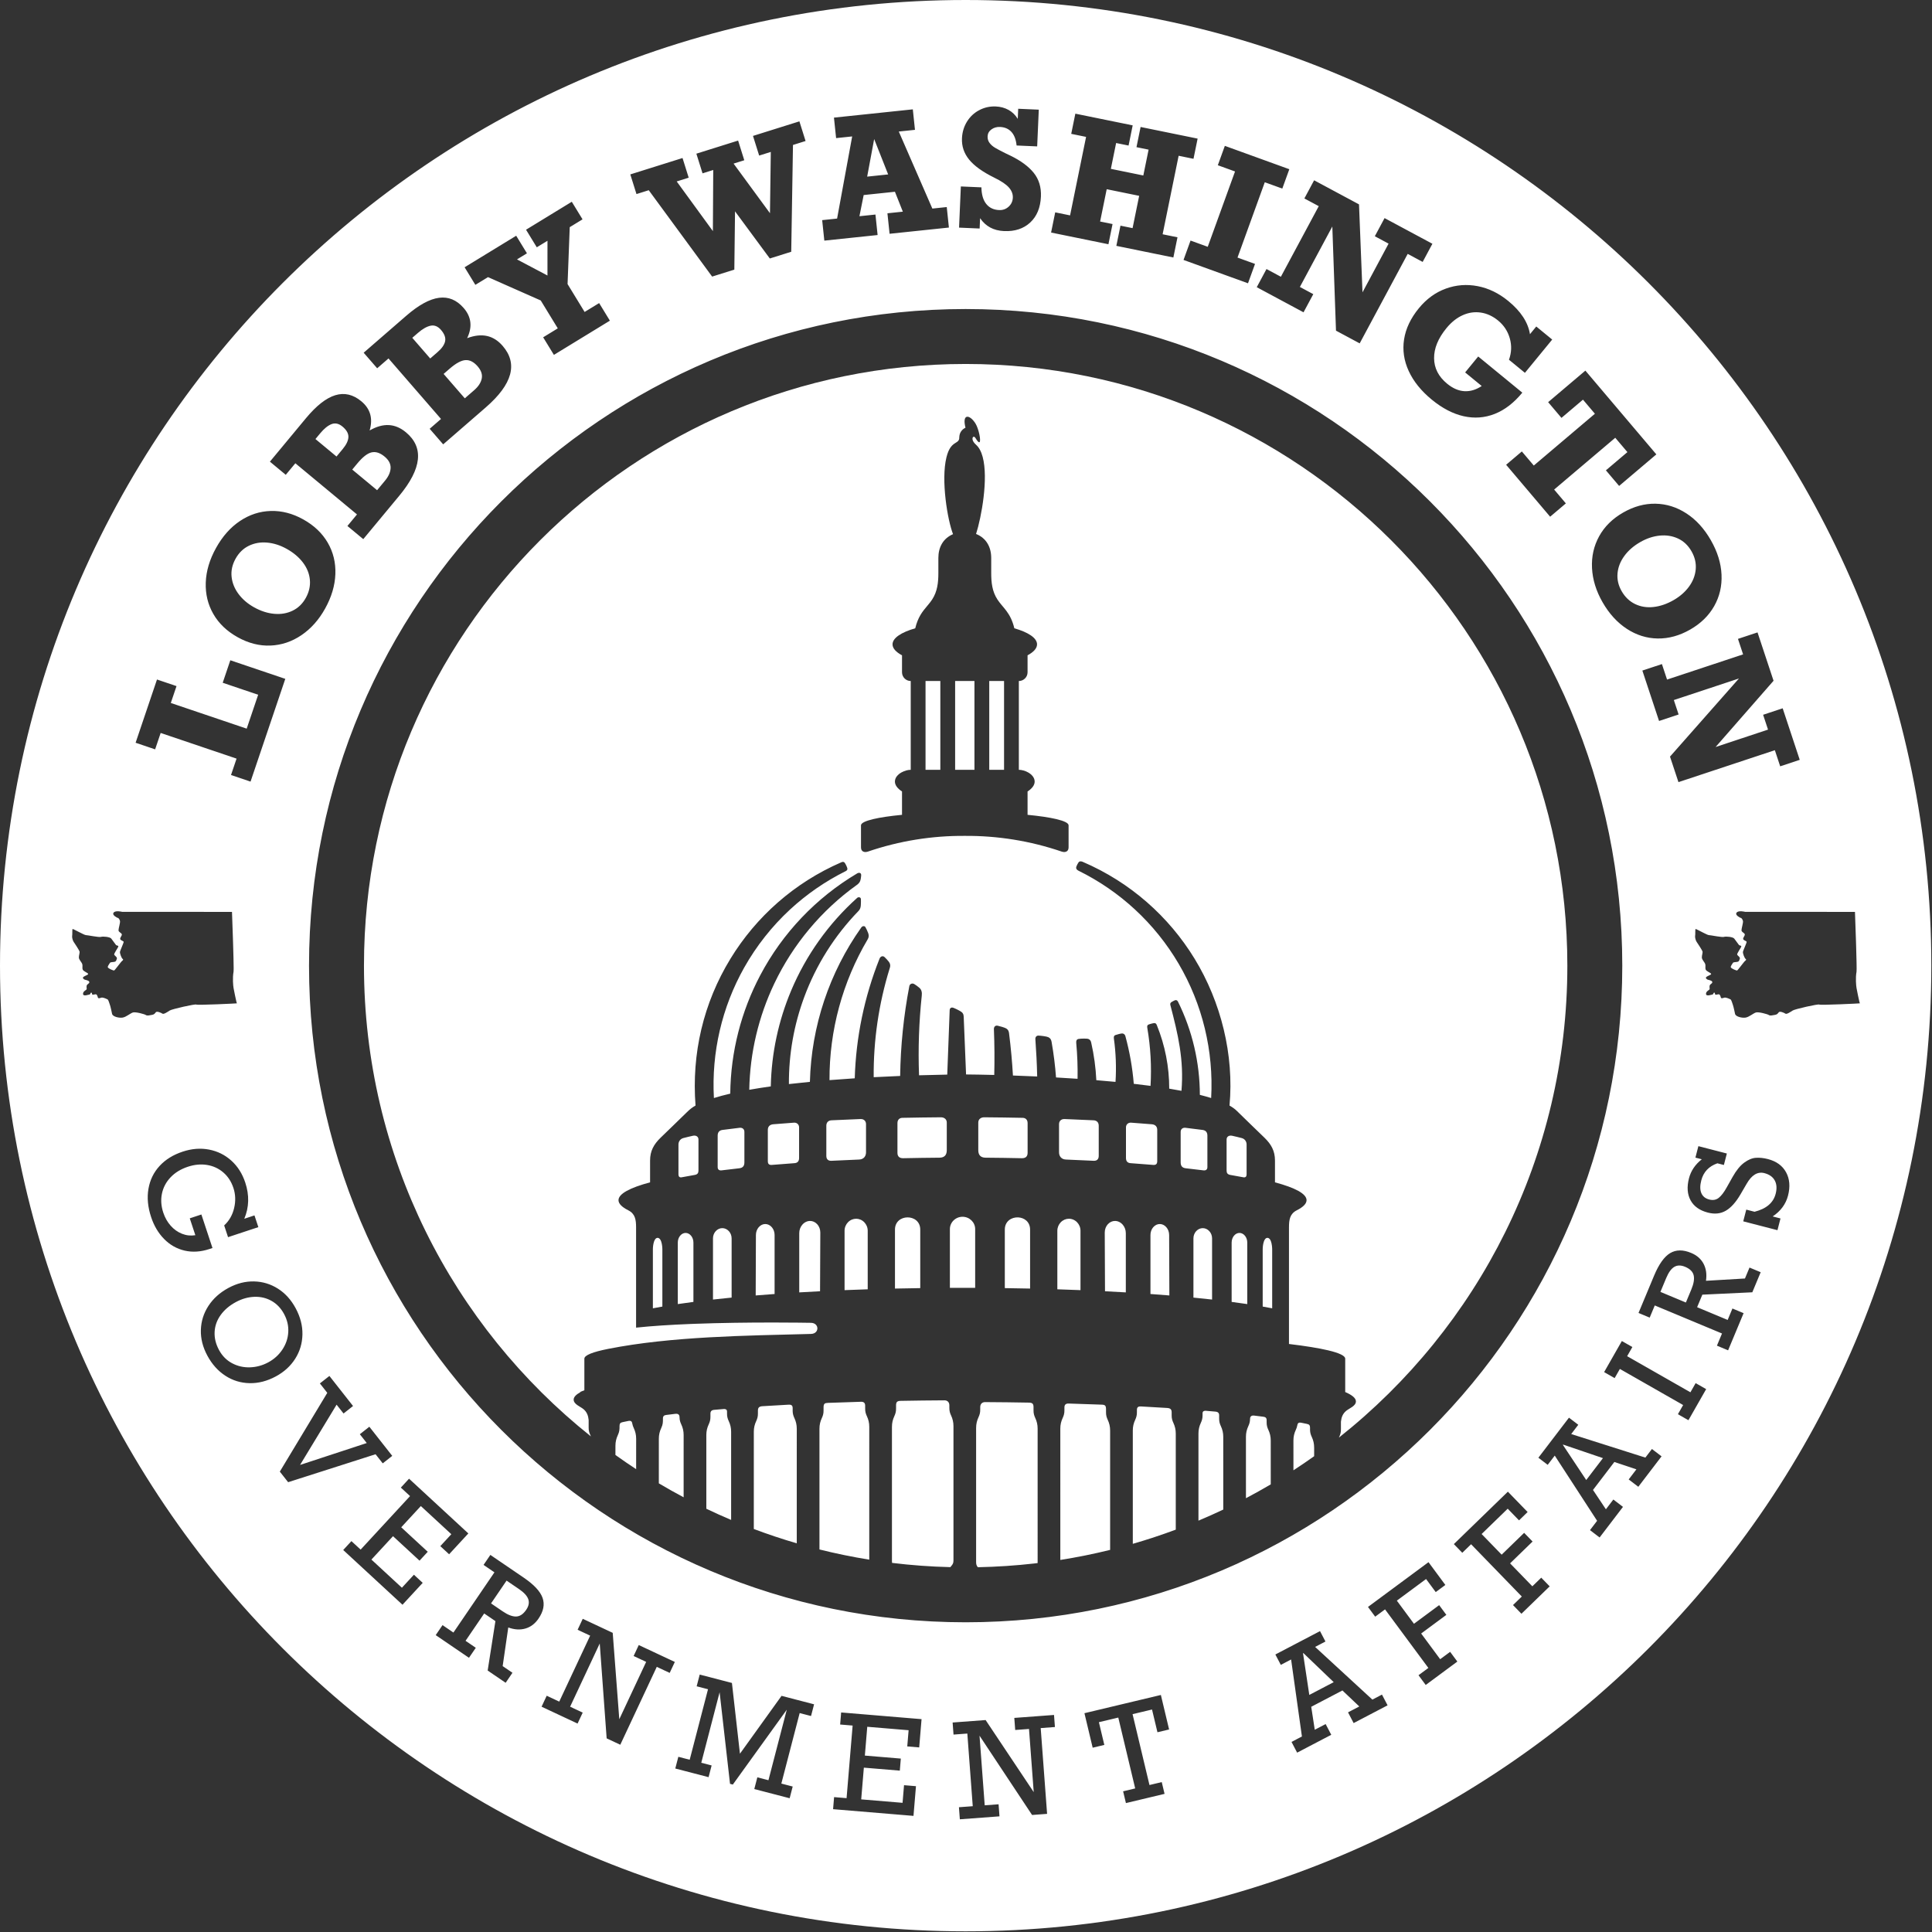
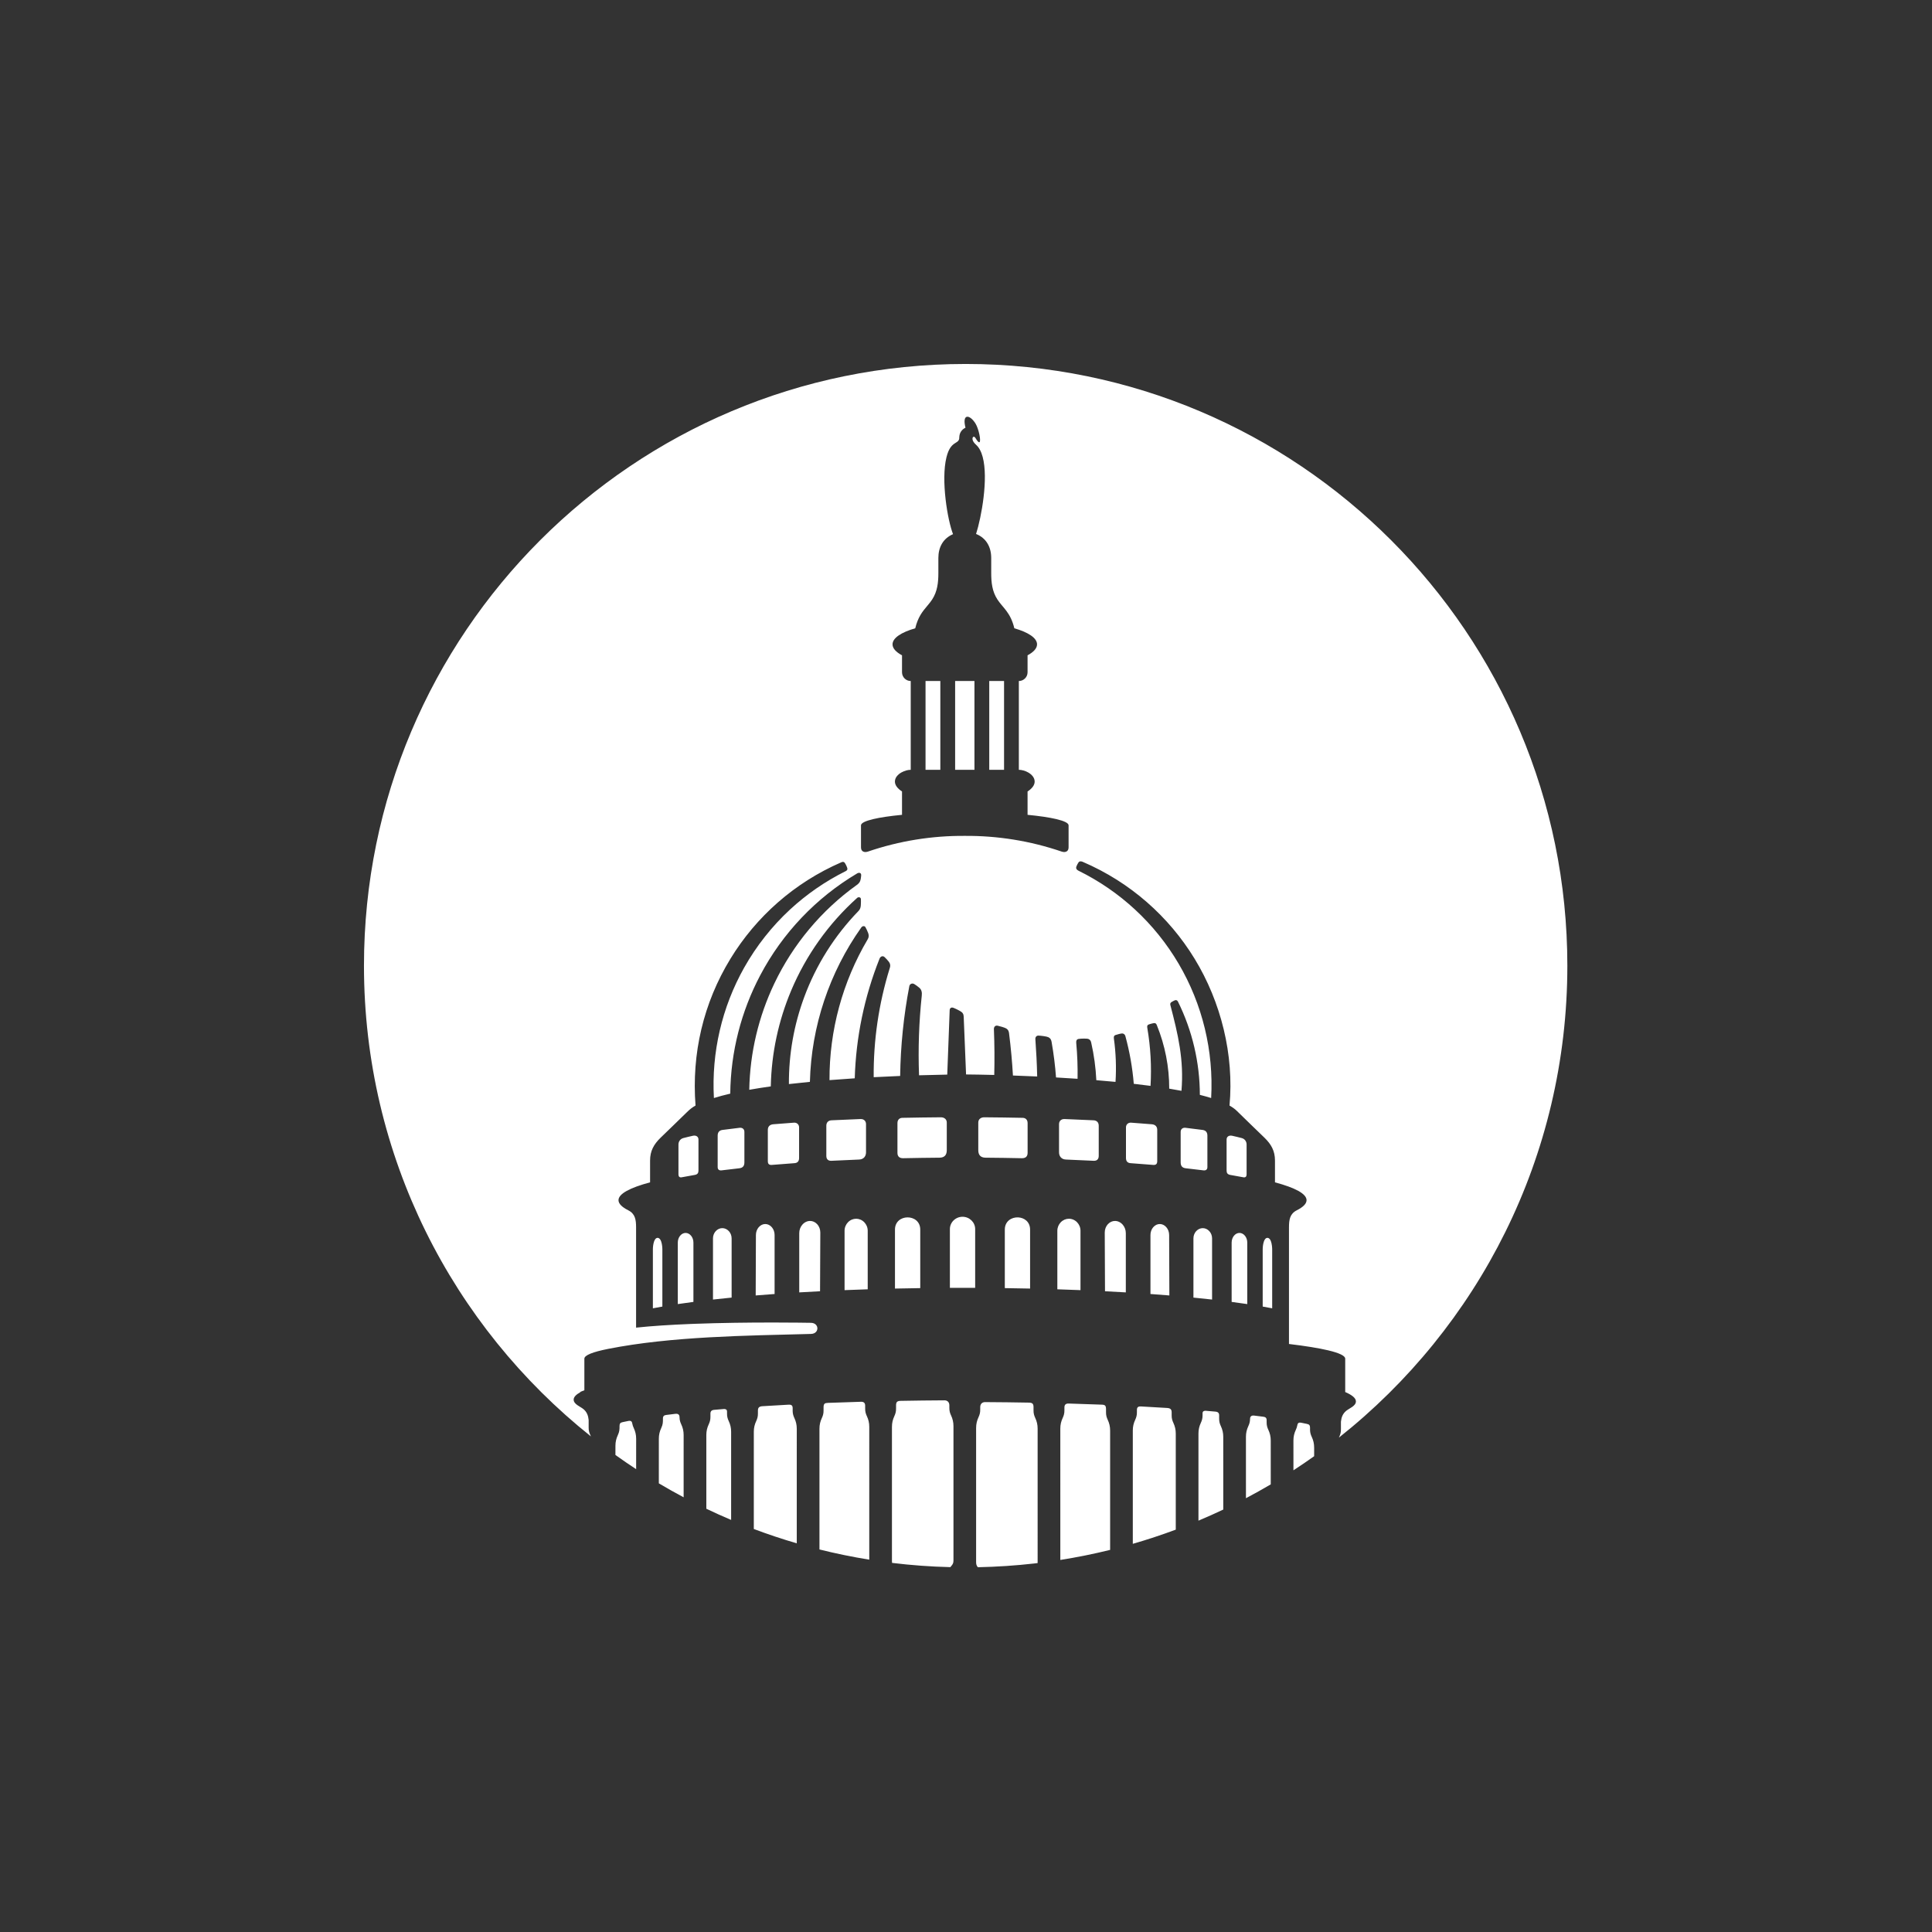
<svg xmlns="http://www.w3.org/2000/svg" xmlns:xlink="http://www.w3.org/1999/xlink" width="586px" height="586px" viewBox="0 0 586 586" version="1.1">
  <rect x="0" y="0" width="586" height="586" fill="#333333" stroke="none" />
  <title>Lobby WA Logo White</title>
  <defs>
-     <path d="M292.895,5.68434189e-14 C454.658,5.68434189e-14 585.793,131.134 585.793,292.896 C585.793,454.659 454.658,585.793 292.895,585.793 C131.133,585.793 -1.70530257e-13,454.659 -1.70530257e-13,292.896 C-1.70530257e-13,131.134 131.133,5.68434189e-14 292.895,5.68434189e-14 Z M319.697,520.167 L307.651,521.064 L307.923,524.727 L312.11,524.414 L313.54,543.571 L298.951,521.713 L288.943,522.459 L289.215,526.121 L293.404,525.809 L295.047,547.844 L290.858,548.156 L291.132,551.818 L303.156,550.921 L302.884,547.26 L298.676,547.573 L297.102,526.456 L313.042,550.505 L317.596,550.166 L315.658,524.15 L319.971,523.828 L319.697,520.167 Z M255.131,519.408 L254.825,523.068 L258.613,523.383 L256.777,545.403 L252.99,545.087 L252.685,548.747 L277.073,550.779 L277.825,541.771 L274.204,541.469 L273.759,546.818 L261.214,545.773 L262.017,536.15 L272.926,537.059 L273.231,533.4 L262.322,532.49 L263.051,523.753 L275.594,524.798 L275.184,529.71 L278.805,530.012 L279.519,521.441 L255.131,519.408 Z M352.106,514.105 L328.924,519.635 L331.421,530.1 L334.955,529.258 L333.31,522.363 L339.191,520.96 L344.319,542.453 L340.655,543.327 L341.507,546.899 L353.225,544.103 L352.374,540.531 L348.65,541.42 L343.523,519.927 L349.424,518.519 L351.07,525.413 L354.602,524.571 L352.106,514.105 Z M212.231,507.918 L211.307,511.473 L214.751,512.368 L209.192,533.753 L205.747,532.858 L204.823,536.412 L214.921,539.037 L215.845,535.484 L212.707,534.667 L218.267,513.282 L221.425,541.059 L222.276,541.279 L238.638,518.579 L233.078,539.964 L229.71,539.088 L228.786,542.642 L239.512,545.43 L240.436,541.877 L236.991,540.981 L242.55,519.595 L245.996,520.491 L246.92,516.938 L237.052,514.372 L224.435,531.923 L222.003,510.46 L212.231,507.918 Z M400.379,494.74 L386.835,501.827 L388.484,504.978 L391.607,503.343 L394.889,526.696 L391.735,528.346 L393.437,531.6 L403.786,526.185 L402.084,522.932 L398.783,524.658 L397.713,517.689 L407.174,512.738 L412.29,517.59 L408.874,519.379 L410.576,522.632 L420.87,517.246 L419.167,513.992 L416.26,515.513 L398.894,499.53 L402.027,497.89 L400.379,494.74 Z M176.756,491.004 L175.198,494.328 L179.002,496.111 L169.626,516.12 L165.823,514.337 L164.266,517.663 L175.186,522.778 L176.743,519.454 L172.923,517.664 L181.908,498.488 L184.005,527.264 L188.14,529.202 L199.209,505.578 L203.125,507.413 L204.683,504.088 L193.744,498.963 L192.187,502.288 L195.989,504.069 L187.839,521.465 L185.844,495.262 L176.756,491.004 Z M395.329,501.395 L404.532,510.219 L397.128,514.094 L395.223,501.451 L395.329,501.395 Z M433.282,473.825 L414.926,487.406 L417.11,490.357 L420.1,488.145 L433.242,505.907 L430.252,508.121 L432.437,511.072 L442.03,503.975 L439.846,501.023 L436.823,503.259 L431.056,495.464 L438.698,489.81 L436.514,486.859 L428.872,492.512 L423.681,485.496 L432.545,478.938 L435.476,482.899 L438.396,480.739 L433.282,473.825 Z M148.733,471.625 L146.665,474.659 L149.971,476.911 L137.528,495.172 L134.223,492.919 L132.156,495.953 L142.248,502.831 L144.315,499.796 L141.208,497.679 L146.86,489.385 L150.264,491.704 L147.916,506.694 L153.369,510.409 L155.436,507.374 L152.465,505.35 L154.165,493.63 C156.018,494.309 157.745,494.418 159.35,493.958 C160.954,493.499 162.288,492.488 163.351,490.927 C164.855,488.72 165.262,486.632 164.571,484.663 C163.88,482.695 161.968,480.643 158.837,478.51 L158.837,478.51 L148.733,471.625 Z M292.895,93.733 C182.9,93.733 93.732,182.901 93.732,292.896 C93.732,402.892 182.9,492.06 292.895,492.06 C402.891,492.06 492.058,402.892 492.058,292.896 C492.058,182.901 402.891,93.733 292.895,93.733 Z M153.651,479.419 L157.405,481.978 C158.943,483.025 159.885,484.054 160.235,485.064 C160.585,486.076 160.374,487.147 159.603,488.278 C158.7,489.603 157.68,490.28 156.543,490.309 C155.405,490.339 154.048,489.816 152.468,488.74 L152.468,488.74 L148.939,486.334 L153.651,479.419 Z M457.357,452.444 L440.971,468.344 L443.528,470.98 L446.198,468.389 L461.585,484.247 L458.915,486.837 L461.473,489.472 L470.036,481.163 L467.48,478.527 L464.781,481.145 L458.028,474.187 L464.851,467.566 L462.294,464.931 L455.471,471.551 L449.394,465.288 L457.307,457.608 L460.739,461.146 L463.346,458.615 L457.357,452.444 Z M124.074,448.508 L121.583,451.205 L124.375,453.784 L109.384,470.017 L106.592,467.439 L104.101,470.136 L122.08,486.739 L128.214,480.098 L125.545,477.634 L121.903,481.578 L112.656,473.038 L119.207,465.944 L127.249,473.371 L129.74,470.673 L121.698,463.247 L127.646,456.805 L136.894,465.344 L133.55,468.964 L136.22,471.429 L142.054,465.111 L124.074,448.508 Z M475.886,429.998 L466.609,442.147 L469.435,444.304 L471.575,441.502 L484.423,461.278 L482.262,464.107 L485.181,466.336 L492.269,457.053 L489.35,454.824 L487.089,457.785 L483.174,451.921 L489.654,443.435 L496.342,445.669 L494.002,448.733 L496.92,450.961 L503.971,441.728 L501.051,439.5 L499.061,442.108 L476.565,434.966 L478.711,432.155 L475.886,429.998 Z M99.911,417.341 L97.025,419.611 L99.27,422.467 L84.871,446.361 L87.395,449.569 L113.914,441.09 L116.088,443.854 L118.974,441.584 L112.027,432.748 L109.14,435.018 L111.241,437.691 L91.01,444.334 L102.093,426.056 L104.195,428.729 L107.082,426.46 L99.911,417.341 Z M474.123,438.164 L486.194,442.269 L481.123,448.91 L474.051,438.26 L474.123,438.164 Z M491.93,406.749 L486.551,416.176 L489.741,417.996 L491.327,415.216 L510.518,426.168 L508.932,428.947 L512.121,430.767 L517.501,421.34 L514.311,419.52 L512.725,422.3 L493.533,411.349 L495.119,408.569 L491.93,406.749 Z M77.027,388.672 C74.407,388.616 71.82,389.277 69.267,390.657 C66.69,392.05 64.676,393.859 63.224,396.087 C61.772,398.314 61.007,400.744 60.927,403.377 C60.848,406.009 61.505,408.614 62.897,411.191 C64.309,413.802 66.126,415.831 68.351,417.278 C70.575,418.725 73.026,419.475 75.704,419.53 C78.382,419.585 81.038,418.901 83.672,417.477 C86.18,416.122 88.136,414.336 89.542,412.118 C90.948,409.901 91.678,407.454 91.732,404.776 C91.787,402.098 91.097,399.429 89.66,396.773 C88.28,394.218 86.485,392.244 84.274,390.848 C82.062,389.454 79.646,388.728 77.027,388.672 Z M77.132,393.344 C79.031,393.272 80.772,393.682 82.355,394.571 C83.939,395.462 85.204,396.784 86.151,398.536 C87.117,400.322 87.545,402.162 87.436,404.056 C87.328,405.949 86.733,407.709 85.653,409.337 C84.572,410.964 83.144,412.257 81.369,413.216 C79.629,414.156 77.786,414.66 75.84,414.728 C73.895,414.795 72.08,414.381 70.397,413.486 C68.714,412.59 67.394,411.254 66.434,409.479 C65.444,407.647 64.998,405.809 65.097,403.965 C65.195,402.122 65.806,400.419 66.93,398.857 C68.054,397.295 69.588,395.989 71.535,394.937 C73.367,393.947 75.233,393.416 77.132,393.344 Z M512.945,380.027 C510.48,378.998 508.353,379.021 506.564,380.095 C504.776,381.169 503.151,383.454 501.692,386.95 L501.692,386.95 L496.984,398.235 L500.373,399.649 L501.913,395.957 L522.306,404.465 L520.766,408.157 L524.155,409.571 L528.857,398.299 L525.468,396.885 L524.021,400.355 L514.757,396.491 L516.343,392.689 L531.498,391.969 L534.038,385.88 L530.649,384.466 L529.265,387.784 L517.444,388.481 C517.735,386.53 517.494,384.814 516.72,383.336 C515.947,381.857 514.689,380.754 512.945,380.027 Z M507.831,384.262 C508.751,383.716 509.842,383.706 511.105,384.232 C512.585,384.851 513.454,385.713 513.712,386.821 C513.97,387.928 513.731,389.364 512.995,391.128 L512.995,391.128 L511.35,395.069 L503.628,391.847 L505.377,387.654 C506.093,385.939 506.911,384.808 507.831,384.262 Z M63.411,348.684 C60.834,348.187 58.166,348.395 55.41,349.307 C52.519,350.264 50.181,351.712 48.397,353.654 C46.612,355.595 45.488,357.906 45.026,360.588 C44.563,363.271 44.833,366.126 45.835,369.153 C46.714,371.809 48.031,374.029 49.787,375.813 C51.543,377.596 53.609,378.766 55.987,379.323 C58.365,379.879 60.882,379.718 63.539,378.838 L63.539,378.838 L64.446,378.538 L61.082,368.37 L57.559,369.536 L59.252,374.653 C57.862,374.881 56.511,374.735 55.202,374.217 C53.893,373.697 52.745,372.879 51.758,371.76 C50.771,370.642 50.026,369.324 49.524,367.804 C48.862,365.804 48.729,363.871 49.126,362.006 C49.524,360.142 50.399,358.499 51.753,357.079 C53.105,355.658 54.845,354.596 56.97,353.893 C58.997,353.222 60.945,353.04 62.814,353.346 C64.684,353.652 66.323,354.409 67.729,355.615 C69.136,356.822 70.159,358.389 70.797,360.316 C71.439,362.255 71.513,364.284 71.019,366.4 C70.526,368.517 69.518,370.28 67.995,371.689 L67.995,371.689 L69.171,375.247 L78.361,372.205 L77.183,368.645 L74.096,369.666 C75.563,366.18 75.661,362.521 74.394,358.691 C73.498,355.985 72.089,353.765 70.164,352.031 C68.24,350.296 65.988,349.181 63.411,348.684 Z M515.14,347.643 L514.24,351.122 L516.181,351.623 C514.172,353.203 512.875,355.127 512.288,357.397 C511.614,360.006 511.775,362.231 512.772,364.069 C513.77,365.907 515.522,367.15 518.03,367.798 C520.071,368.325 521.874,368.139 523.438,367.238 C525.001,366.338 526.479,364.703 527.872,362.334 L527.872,362.334 L529.792,359.037 C531.329,356.369 533.118,355.299 535.16,355.826 C536.659,356.214 537.707,356.955 538.304,358.051 C538.901,359.147 538.993,360.495 538.58,362.095 C537.873,364.83 535.739,366.646 532.177,367.54 L532.177,367.54 L529.665,366.892 L528.747,370.447 L539.126,373.129 L540.044,369.574 L537.676,368.961 C540.111,367.331 541.664,365.224 542.331,362.641 C543.033,359.93 542.834,357.573 541.739,355.569 C540.644,353.564 538.805,352.228 536.22,351.561 C534.935,351.229 533.724,351.101 532.589,351.177 C531.453,351.253 530.271,351.742 529.045,352.641 C527.817,353.541 526.645,354.983 525.527,356.967 L525.527,356.967 L523.774,360.084 C522.938,361.603 522.121,362.679 521.325,363.314 C520.529,363.949 519.564,364.12 518.43,363.827 C517.246,363.52 516.447,362.87 516.032,361.875 C515.617,360.88 515.612,359.601 516.016,358.037 C516.677,355.478 518.308,353.748 520.909,352.845 L520.909,352.845 L522.876,353.354 L523.776,349.874 L515.14,347.643 Z M37.079,276.58 C37.079,276.58 35.035,276.035 34.456,276.822 C33.878,277.608 35.655,278.392 35.655,278.392 C35.947,278.381 36.221,278.788 36.382,279.299 C36.543,279.811 35.93,281.607 35.947,282.173 C35.964,282.738 36.842,282.961 36.939,283.37 C37.036,283.779 36.541,284.172 36.447,284.686 C36.353,285.199 37.478,285.383 37.507,285.671 C37.536,285.958 36.549,288.08 36.403,288.625 C36.259,289.17 36.95,290.753 37.186,290.835 C37.421,290.916 37.399,291.235 37.072,291.431 C36.922,291.521 36.446,292.126 35.95,292.762 L35.95,292.762 L35.68,293.11 C35.188,293.741 34.734,294.317 34.625,294.352 C34.387,294.428 32.852,293.753 32.712,293.413 C32.573,293.073 33.164,292.421 33.32,292.09 C33.417,291.885 33.745,291.842 34.1,291.81 L34.1,291.81 L34.368,291.786 C34.501,291.774 34.631,291.757 34.747,291.729 C35.249,291.61 35.238,291.318 35.433,290.82 C35.629,290.321 34.804,289.909 34.645,289.574 C34.487,289.238 35.8,287.492 35.883,287.099 C35.966,286.705 35.385,286.903 35.151,286.585 C34.919,286.268 34.142,285.235 33.759,284.697 C33.376,284.16 31.208,283.97 30.627,284.167 C30.046,284.364 26.532,283.63 26.041,283.629 C25.55,283.629 22.183,281.7 22.025,281.777 C21.945,281.816 21.935,282.226 21.932,282.678 L21.932,282.678 L21.931,283.02 C21.929,283.36 21.922,283.677 21.886,283.833 C21.788,284.249 22.059,285.305 22.347,285.688 C22.635,286.071 23.947,288.116 24.104,288.53 C24.262,288.944 23.916,289.714 23.921,290.4 C23.927,291.086 24.754,291.832 24.942,292.376 C25.131,292.921 24.874,293.571 25.099,294.107 C25.325,294.642 26.733,295.113 26.744,295.405 C26.755,295.697 25.806,295.922 25.325,296.292 C24.843,296.663 25.52,297.11 25.769,297.168 C26.019,297.227 26.986,297.409 27.079,297.799 C27.172,298.19 26.907,298.233 26.49,298.627 C26.073,299.021 26.339,299.723 26.29,300.011 C26.24,300.298 25.124,300.641 25.188,301.49 C25.254,302.34 26.916,301.648 27.134,301.656 C27.352,301.663 27.43,301.251 27.57,301.099 C27.711,300.948 27.876,301.145 27.928,301.525 C27.979,301.906 28.627,301.575 29.04,301.578 C29.453,301.581 29.588,302.23 29.686,302.561 C29.784,302.891 30.138,302.806 30.682,302.617 C31.148,302.456 31.973,302.829 32.406,303.026 L32.406,303.026 L32.586,303.107 C32.914,303.245 33.161,304.364 33.345,304.812 C33.421,304.994 33.546,305.494 33.667,306.021 L33.667,306.021 L33.747,306.373 C33.868,306.915 33.972,307.418 34.001,307.56 L34.001,307.56 L34.009,307.599 C34.298,308.395 36.128,308.823 37.205,308.645 C38.282,308.467 39.509,307.35 40.314,307.099 C41.119,306.849 43.89,307.603 44.272,307.885 C44.654,308.168 45.402,307.93 46.066,307.831 C46.731,307.732 46.923,307.469 47.252,307.038 C47.581,306.606 48.901,307.195 49.278,307.459 C49.655,307.722 50.803,306.938 51.485,306.5 C52.167,306.063 59.21,304.464 59.542,304.699 C59.873,304.935 71.993,304.364 71.864,304.317 C71.797,304.292 71.559,303.237 71.327,302.129 L71.327,302.129 L71.235,301.686 C71.053,300.803 70.891,299.97 70.841,299.689 C70.718,299.011 70.491,296.623 70.84,294.739 C70.857,294.643 70.867,294.38 70.869,293.984 L70.869,293.984 L70.869,293.613 C70.865,292.14 70.796,289.458 70.71,286.652 L70.71,286.652 L70.674,285.499 C70.668,285.3 70.662,285.101 70.655,284.902 L70.636,284.307 C70.504,280.261 70.365,276.586 70.365,276.586 L70.365,276.586 Z M529.347,276.58 C529.347,276.58 527.302,276.035 526.724,276.822 C526.145,277.608 527.923,278.392 527.923,278.392 C528.216,278.381 528.489,278.788 528.65,279.299 C528.811,279.811 528.198,281.607 528.215,282.173 C528.232,282.738 529.11,282.961 529.207,283.37 C529.304,283.779 528.809,284.172 528.716,284.686 C528.622,285.199 529.746,285.383 529.775,285.671 C529.805,285.958 528.816,288.08 528.672,288.625 C528.526,289.17 529.218,290.753 529.453,290.835 C529.689,290.916 529.667,291.235 529.341,291.431 C529.191,291.521 528.714,292.126 528.219,292.762 L528.219,292.762 L527.948,293.11 C527.456,293.741 527.002,294.317 526.893,294.352 C526.656,294.428 525.12,293.753 524.98,293.413 C524.84,293.073 525.432,292.421 525.588,292.09 C525.684,291.885 526.013,291.842 526.368,291.81 L526.636,291.786 C526.769,291.774 526.899,291.757 527.015,291.729 C527.517,291.61 527.506,291.318 527.702,290.82 C527.897,290.321 527.072,289.909 526.914,289.574 C526.755,289.238 528.068,287.492 528.151,287.099 C528.234,286.705 527.653,286.903 527.42,286.585 C527.187,286.268 526.411,285.235 526.027,284.697 C525.644,284.16 523.477,283.97 522.896,284.167 C522.629,284.257 521.746,284.152 520.821,284.011 L520.821,284.011 L520.315,283.932 C519.394,283.784 518.533,283.629 518.308,283.629 C518.098,283.629 517.359,283.275 516.571,282.876 L516.571,282.876 L516.176,282.674 C515.253,282.201 514.372,281.739 514.292,281.777 C514.213,281.816 514.203,282.226 514.2,282.678 L514.2,282.678 L514.198,283.02 C514.196,283.36 514.19,283.677 514.153,283.833 C514.057,284.249 514.327,285.305 514.615,285.688 C514.903,286.071 516.215,288.116 516.372,288.53 C516.53,288.944 516.183,289.714 516.19,290.4 C516.196,291.086 517.022,291.832 517.21,292.376 C517.399,292.921 517.141,293.571 517.368,294.107 C517.593,294.642 519.002,295.113 519.012,295.405 C519.023,295.697 518.075,295.922 517.593,296.292 C517.112,296.663 517.788,297.11 518.038,297.168 C518.288,297.227 519.254,297.409 519.346,297.799 C519.44,298.19 519.175,298.233 518.758,298.627 C518.341,299.021 518.607,299.723 518.557,300.011 C518.508,300.298 517.392,300.641 517.457,301.49 C517.521,302.34 519.183,301.648 519.401,301.656 C519.619,301.663 519.698,301.251 519.839,301.099 C519.979,300.948 520.144,301.145 520.195,301.525 C520.226,301.754 520.472,301.726 520.752,301.668 L520.752,301.668 L520.943,301.627 C521.071,301.6 521.197,301.577 521.308,301.578 C521.721,301.581 521.856,302.23 521.954,302.561 C522.053,302.891 522.405,302.806 522.95,302.617 C523.494,302.429 524.527,302.969 524.854,303.107 C525.182,303.245 525.429,304.364 525.614,304.812 C525.799,305.258 526.278,307.599 526.278,307.599 C526.566,308.395 528.396,308.823 529.473,308.645 C530.551,308.467 531.777,307.35 532.582,307.099 C533.386,306.849 536.159,307.603 536.541,307.885 C536.922,308.168 537.671,307.93 538.335,307.831 C538.998,307.732 539.191,307.469 539.52,307.038 C539.85,306.606 541.169,307.195 541.546,307.459 C541.923,307.722 543.072,306.938 543.753,306.5 C544.435,306.063 551.479,304.464 551.809,304.699 C552.141,304.935 564.261,304.364 564.132,304.317 C564.066,304.292 563.827,303.237 563.595,302.129 L563.503,301.686 C563.321,300.803 563.159,299.97 563.109,299.689 C562.986,299.011 562.759,296.623 563.108,294.739 C563.187,294.313 563.099,290.606 562.978,286.652 L562.943,285.499 C562.801,281.013 562.633,276.586 562.633,276.586 L562.633,276.586 Z M533.08,191.816 L527.147,193.781 L528.704,198.48 L505.637,206.123 L504.08,201.424 L498.148,203.39 L503.213,218.68 L509.146,216.714 L507.695,212.333 L527.445,205.791 L506.532,229.489 L509.096,237.23 L538.334,227.544 L539.953,232.433 L545.885,230.467 L540.707,214.835 L534.774,216.801 L536.264,221.297 L520.361,226.58 L537.94,206.483 L533.08,191.816 Z M69.859,200.268 L67.551,207.091 L78.303,210.728 L74.827,221.006 L51.808,213.221 L53.538,208.105 L47.617,206.103 L41.13,225.286 L47.051,227.288 L48.733,222.315 L71.752,230.1 L70.07,235.073 L75.991,237.075 L86.532,205.907 L69.859,200.268 Z M82.585,154.977 L82.131,154.984 C78.799,155.078 75.691,156.088 72.805,158.013 C69.919,159.937 67.495,162.664 65.532,166.193 C63.57,169.72 62.53,173.226 62.41,176.706 C62.29,180.188 63.059,183.368 64.719,186.246 C66.378,189.126 68.836,191.471 72.095,193.281 C75.366,195.102 78.68,195.943 82.035,195.806 C85.39,195.668 88.514,194.621 91.41,192.665 C94.305,190.708 96.706,188.014 98.612,184.586 C100.559,181.086 101.595,177.597 101.722,174.119 C101.849,170.642 101.073,167.463 99.395,164.584 C97.718,161.706 95.244,159.356 91.971,157.536 C88.742,155.74 85.461,154.89 82.131,154.984 Z M502.157,152.781 C498.835,152.716 495.558,153.61 492.324,155.465 C489.076,157.327 486.645,159.731 485.029,162.674 C483.414,165.617 482.697,168.834 482.879,172.324 C483.059,175.815 484.126,179.26 486.077,182.664 C488.07,186.138 490.522,188.827 493.434,190.731 C496.348,192.636 499.469,193.612 502.802,193.663 C506.133,193.713 509.423,192.807 512.672,190.944 C515.876,189.106 518.298,186.736 519.938,183.835 C521.577,180.934 522.318,177.75 522.16,174.285 C522.003,170.819 520.92,167.335 518.911,163.833 C516.903,160.332 514.439,157.63 511.519,155.73 C508.599,153.83 505.479,152.846 502.157,152.781 Z M75.494,165.532 C77.188,164.715 79.033,164.396 81.029,164.576 C83.025,164.756 84.998,165.387 86.947,166.471 C88.996,167.611 90.638,168.988 91.872,170.605 C93.106,172.221 93.812,173.968 93.989,175.844 C94.165,177.72 93.752,179.56 92.748,181.366 C91.776,183.114 90.452,184.398 88.777,185.216 C87.102,186.034 85.246,186.356 83.21,186.182 C81.174,186.008 79.131,185.352 77.082,184.213 C75.133,183.129 73.558,181.783 72.355,180.174 C71.153,178.567 70.451,176.831 70.248,174.969 C70.045,173.106 70.445,171.272 71.449,169.467 C72.453,167.661 73.802,166.35 75.494,165.532 Z M503.414,162.456 C505.411,162.258 507.26,162.552 508.96,163.339 C510.66,164.127 512.023,165.417 513.052,167.209 C514.079,169.001 514.506,170.834 514.331,172.706 C514.157,174.577 513.478,176.322 512.293,177.939 C511.108,179.555 509.548,180.919 507.614,182.028 C505.58,183.194 503.553,183.889 501.531,184.11 C499.509,184.333 497.65,184.035 495.951,183.218 C494.254,182.401 492.89,181.096 491.863,179.305 C490.868,177.569 490.452,175.773 490.617,173.916 C490.781,172.059 491.464,170.303 492.664,168.65 C493.864,166.995 495.482,165.585 497.515,164.419 C499.45,163.309 501.416,162.655 503.414,162.456 Z M109.593,121.713 C107.101,119.646 104.469,119.032 101.697,119.874 C98.926,120.717 95.955,123.048 92.783,126.87 L92.783,126.87 L81.865,140.027 L86.675,144.018 L89.581,140.517 L108.28,156.034 L105.375,159.537 L110.185,163.527 L121.097,150.377 C127.956,142.112 128.629,135.691 123.116,131.116 C121.474,129.753 119.745,129.025 117.929,128.932 C116.112,128.839 114.174,129.383 112.115,130.564 C113.177,126.94 112.336,123.99 109.593,121.713 Z M480.864,112.413 L469.573,121.981 L473.612,126.749 L480.136,121.222 L483.756,125.495 L465.217,141.204 L461.596,136.931 L456.828,140.971 L470.177,156.727 L474.945,152.686 L471.39,148.489 L489.929,132.781 L493.614,137.13 L487.091,142.657 L491.1,147.388 L502.391,137.82 L480.864,112.413 Z M112.691,137.214 C113.952,136.918 115.272,137.342 116.651,138.486 C117.917,139.536 118.524,140.691 118.476,141.951 C118.426,143.21 117.86,144.491 116.779,145.793 L116.779,145.793 L114.378,148.686 L106.839,142.428 L108.382,140.569 C109.992,138.628 111.429,137.509 112.691,137.214 Z M100.562,128.642 C101.665,128.216 102.769,128.46 103.87,129.375 C105.111,130.404 105.711,131.463 105.675,132.552 C105.638,133.641 105.063,134.856 103.952,136.196 L103.952,136.196 L102.067,138.468 L95.679,133.168 L97.113,131.44 C98.307,130 99.457,129.067 100.562,128.642 Z M140.643,93.426 C138.521,90.98 136.024,89.947 133.152,90.327 C130.28,90.707 126.97,92.525 123.218,95.779 L123.218,95.779 L110.305,106.984 L114.401,111.704 L117.838,108.723 L133.763,127.076 L130.326,130.058 L134.423,134.779 L147.33,123.58 C155.442,116.54 157.152,110.314 152.456,104.903 C151.057,103.292 149.47,102.292 147.693,101.904 C145.916,101.517 143.916,101.738 141.692,102.569 C143.329,99.166 142.979,96.119 140.643,93.426 Z M448.201,86.795 C444.892,86.157 441.672,86.405 438.539,87.542 C435.406,88.677 432.678,90.662 430.355,93.494 C427.879,96.516 426.384,99.66 425.875,102.926 C425.365,106.192 425.834,109.398 427.285,112.545 C428.735,115.692 431.071,118.587 434.292,121.228 C437.489,123.849 440.71,125.521 443.957,126.246 C447.204,126.971 450.344,126.735 453.377,125.538 C456.411,124.341 459.197,122.194 461.738,119.097 L461.738,119.097 L448.359,108.127 L444.397,112.96 L449.423,117.082 C447.707,118.225 445.962,118.748 444.187,118.651 C442.412,118.555 440.662,117.8 438.936,116.384 C436.329,114.247 435.009,111.675 434.977,108.669 C434.946,105.664 436.194,102.619 438.723,99.535 C440.21,97.721 441.853,96.411 443.654,95.603 C445.454,94.794 447.288,94.53 449.155,94.808 C451.023,95.086 452.769,95.892 454.394,97.224 C456.145,98.66 457.327,100.462 457.941,102.628 C458.556,104.795 458.472,106.959 457.691,109.119 L457.691,109.119 L462.528,113.085 L470.803,102.993 L465.97,99.031 L464.058,101.361 C463.483,97.774 461.293,94.421 457.49,91.303 C454.606,88.937 451.51,87.435 448.201,86.795 Z M141.177,109.224 C142.47,109.137 143.704,109.77 144.878,111.123 C145.956,112.365 146.368,113.604 146.114,114.838 C145.86,116.073 145.094,117.245 143.815,118.354 L143.815,118.354 L140.977,120.818 L134.554,113.416 L136.38,111.833 C138.285,110.18 139.884,109.31 141.177,109.224 Z M130.605,98.792 C131.763,98.552 132.812,98.972 133.751,100.055 C134.806,101.272 135.227,102.414 135.013,103.483 C134.8,104.551 134.036,105.657 132.72,106.798 L132.72,106.798 L130.49,108.732 L125.05,102.463 L126.747,100.992 C128.16,99.766 129.445,99.033 130.605,98.792 Z M173.43,61.196 L159.555,69.677 L162.814,75.01 L166.057,73.028 L166.051,83.565 L156.81,78.68 L159.829,76.835 L156.568,71.503 L140.922,81.066 L144.181,86.399 L148.014,84.057 L164.012,91.135 L169.184,99.597 L164.747,102.309 L168.006,107.641 L184.986,97.263 L181.726,91.93 L177.322,94.622 L172.15,86.161 L172.808,68.901 L176.69,66.529 L173.43,61.196 Z M398.588,54.685 L395.633,60.192 L399.995,62.532 L388.505,83.944 L384.144,81.603 L381.188,87.111 L395.38,94.727 L398.335,89.219 L394.271,87.038 L404.108,68.706 L405.224,100.293 L412.409,104.149 L426.973,77.009 L431.511,79.444 L434.466,73.938 L419.956,66.151 L417.002,71.658 L421.175,73.898 L413.263,88.67 L412.204,61.991 L398.588,54.685 Z M371.51,44.242 L369.382,50.119 L374.601,52.008 L366.324,74.857 L361.106,72.966 L358.978,78.842 L378.535,85.926 L380.663,80.05 L375.351,78.126 L383.626,55.278 L388.938,57.202 L391.067,51.326 L371.51,44.242 Z M242.468,36.807 L228.392,41.224 L230.263,47.187 L233.793,46.079 L233.541,64.666 L222.506,49.622 L225.75,48.603 L223.878,42.639 L211.217,46.613 L213.088,52.576 L216.333,51.558 L216.228,70.098 L205.251,55.035 L208.89,53.893 L207.019,47.93 L191.181,52.9 L193.052,58.864 L196.773,57.696 L215.999,83.892 L222.732,81.778 L222.944,64.101 L233.494,78.401 L239.991,76.363 L240.52,43.969 L244.34,42.769 L242.468,36.807 Z M326.166,34.476 L324.916,40.6 L329.423,41.52 L324.566,65.329 L320.059,64.409 L318.809,70.534 L336.201,74.082 L337.45,67.957 L333.678,67.188 L335.677,57.389 L345.524,59.398 L343.525,69.197 L339.851,68.448 L338.602,74.571 L355.895,78.1 L357.145,71.975 L352.637,71.056 L357.495,47.247 L362.002,48.166 L363.252,42.043 L345.958,38.514 L344.709,44.639 L348.383,45.388 L346.783,53.226 L336.936,51.217 L338.535,43.379 L342.308,44.148 L343.557,38.025 L326.166,34.476 Z M276.869,33.167 L252.95,35.677 L253.602,41.892 L258.476,41.38 L253.901,66.294 L249.376,66.769 L250.029,72.985 L266.19,71.289 L265.537,65.073 L260.675,65.583 L261.964,59.159 L271.444,58.163 L273.842,64.202 L269.167,64.692 L269.82,70.908 L287.815,69.02 L287.162,62.804 L282.793,63.263 L272.614,39.897 L277.521,39.382 L276.869,33.167 Z M302.046,32.293 C300.258,32.214 298.585,32.586 297.026,33.405 C295.467,34.224 294.224,35.389 293.294,36.896 C292.365,38.404 291.859,40.091 291.777,41.962 C291.673,44.351 292.397,46.501 293.949,48.41 C295.502,50.32 298.055,52.151 301.609,53.902 C303.697,54.922 305.164,55.911 306.01,56.869 C306.855,57.827 307.253,58.859 307.206,59.964 C307.158,61.053 306.731,61.964 305.926,62.694 C305.121,63.426 304.158,63.767 303.038,63.717 C301.365,63.644 300.061,63.019 299.129,61.844 C298.196,60.67 297.711,58.997 297.676,56.825 L297.676,56.825 L291.439,56.553 L290.893,69.041 L297.137,69.314 L297.275,66.175 C298.94,68.645 301.365,69.949 304.549,70.089 C307.814,70.231 310.456,69.365 312.475,67.49 C314.494,65.614 315.577,62.994 315.724,59.628 C315.848,56.799 315.126,54.405 313.56,52.446 C311.992,50.488 309.623,48.739 306.451,47.198 L306.451,47.198 L304.992,46.499 C303.589,45.802 302.539,45.247 301.841,44.833 C301.142,44.42 300.578,43.927 300.147,43.354 C299.717,42.781 299.517,42.113 299.551,41.349 C299.589,40.487 299.977,39.786 300.718,39.248 C301.458,38.71 302.332,38.464 303.34,38.508 C304.771,38.571 305.917,39.073 306.78,40.016 C307.643,40.958 308.165,42.33 308.346,44.13 L308.346,44.13 L314.589,44.403 L315.077,33.263 L308.832,32.99 L308.698,36.055 C307.983,34.884 307.054,33.979 305.91,33.342 C304.765,32.706 303.477,32.356 302.046,32.293 Z M265.145,42.178 L269.388,52.905 L263.023,53.573 L265.145,42.178 Z" id="path-1" />
-   </defs>
+     </defs>
  <g id="Lobby-WA-Logo-White" stroke="none" stroke-width="1" fill="none" fill-rule="evenodd">
    <g id="Group">
      <path d="M314.727,474.099 L313.76,474.217 C308.113,474.859 302.388,475.244 296.597,475.359 C296.315,475.016 296.055,474.614 296.068,473.869 L296.068,433.114 C296.068,431.9 296.313,430.894 296.806,429.831 C297.088,429.226 297.341,428.506 297.314,427.516 L297.314,426.799 C297.314,426.296 297.476,425.895 297.768,425.63 C298.018,425.403 298.367,425.275 298.791,425.276 C303.509,425.296 307.446,425.353 311.995,425.431 C312.558,425.44 312.955,425.502 313.196,425.758 C313.387,425.962 313.482,426.291 313.482,426.813 L313.482,427.729 C313.454,428.717 313.706,429.437 313.988,430.043 C314.483,431.108 314.726,432.111 314.726,433.326 L314.727,474.099 Z M286.476,424.739 C286.898,424.737 287.247,424.867 287.498,425.094 C287.789,425.358 287.952,425.76 287.952,426.261 L287.952,426.979 C287.923,427.968 288.176,428.688 288.459,429.293 C288.953,430.356 289.198,431.361 289.198,432.576 L289.198,473.332 C289.213,474.118 288.92,474.521 288.624,474.877 C288.481,475.046 288.356,475.187 288.255,475.333 C282.286,475.189 276.389,474.754 270.576,474.046 C270.55,473.893 270.537,473.729 270.54,473.543 L270.54,432.789 C270.54,431.574 270.783,430.57 271.278,429.507 C271.558,428.9 271.812,428.18 271.785,427.191 L271.785,426.276 C271.785,425.754 271.879,425.426 272.069,425.222 C272.31,424.966 272.707,424.903 273.269,424.895 C277.819,424.816 281.758,424.76 286.476,424.739 Z M324.126,425.71 C327.523,425.806 330.855,425.92 334.113,426.047 C334.605,426.066 334.976,426.1 335.206,426.354 C335.377,426.545 335.469,426.86 335.469,427.39 L335.469,428.304 C335.441,429.292 335.694,430.012 335.976,430.618 C336.47,431.682 336.715,432.686 336.715,433.901 L336.715,470.102 C331.756,471.324 326.717,472.343 321.609,473.151 L321.607,433.326 C321.607,432.111 321.85,431.108 322.345,430.043 C322.628,429.437 322.879,428.717 322.852,427.729 L322.852,426.889 C322.852,426.43 322.984,426.128 323.211,425.947 C323.435,425.768 323.751,425.7 324.126,425.71 Z M261.139,425.174 C261.514,425.164 261.833,425.231 262.056,425.41 C262.282,425.592 262.414,425.893 262.414,426.352 L262.414,427.191 C262.385,428.18 262.637,428.9 262.921,429.507 C263.417,430.57 263.659,431.574 263.659,432.789 L263.658,473.067 C258.549,472.245 253.51,471.209 248.553,469.972 L248.553,433.364 C248.553,432.151 248.794,431.146 249.29,430.081 C249.572,429.475 249.825,428.755 249.796,427.767 L249.796,426.852 C249.796,426.324 249.889,426.007 250.061,425.817 C250.289,425.565 250.661,425.53 251.155,425.51 C254.411,425.384 257.744,425.269 261.139,425.174 Z M345.924,426.59 L346.081,426.594 C348.78,426.736 351.42,426.89 353.985,427.053 C354.469,427.084 354.831,427.18 355.062,427.405 C355.273,427.608 355.38,427.917 355.38,428.378 L355.38,429.226 C355.35,430.214 355.604,430.934 355.886,431.54 C356.381,432.603 356.624,433.609 356.624,434.823 L356.626,463.96 C352.356,465.552 348.01,466.987 343.595,468.262 L343.594,433.901 C343.594,432.686 343.836,431.683 344.332,430.618 C344.616,430.011 344.868,429.292 344.84,428.304 L344.84,427.623 C344.84,427.13 344.998,426.862 345.246,426.722 C345.467,426.6 345.761,426.579 346.081,426.594 L345.924,426.59 Z M239.187,426.058 C239.505,426.042 239.798,426.064 240.019,426.186 C240.268,426.325 240.426,426.593 240.426,427.085 L240.425,428.03 C240.445,428.885 240.675,429.529 240.933,430.081 C241.428,431.146 241.671,432.151 241.671,433.364 L241.668,468.109 C237.254,466.82 232.909,465.369 228.64,463.763 L228.642,434.286 C228.642,433.073 228.885,432.066 229.38,431.004 C229.662,430.397 229.915,429.677 229.887,428.688 L229.887,427.84 C229.887,427.381 229.993,427.071 230.204,426.869 C230.435,426.644 230.796,426.547 231.282,426.517 C233.846,426.354 236.484,426.2 239.187,426.058 Z M365.611,427.904 L365.737,427.909 C366.711,427.989 367.673,428.072 368.619,428.157 C369.012,428.188 369.336,428.286 369.54,428.517 C369.694,428.692 369.783,428.943 369.783,429.3 L369.783,430.215 C369.755,431.204 370.007,431.924 370.29,432.529 C370.785,433.593 371.029,434.598 371.029,435.813 L371.031,457.871 C368.553,459.047 366.045,460.168 363.508,461.234 L363.507,434.823 C363.507,433.609 363.746,432.604 364.243,431.54 C364.526,430.934 364.777,430.214 364.75,429.226 L364.75,428.648 C364.75,428.296 364.912,428.092 365.141,427.989 C365.313,427.912 365.527,427.892 365.737,427.909 L365.611,427.904 Z M219.528,427.373 C219.738,427.356 219.952,427.375 220.125,427.453 C220.356,427.553 220.516,427.759 220.516,428.112 L220.516,428.688 C220.487,429.677 220.739,430.396 221.023,431.004 C221.519,432.068 221.761,433.073 221.761,434.286 L221.761,461.013 C219.224,459.939 216.715,458.808 214.238,457.622 L214.238,435.276 C214.238,434.061 214.481,433.056 214.975,431.992 C215.257,431.386 215.51,430.667 215.482,429.679 L215.482,428.762 C215.482,428.406 215.572,428.156 215.726,427.981 C215.931,427.75 216.255,427.652 216.647,427.619 C217.592,427.536 218.555,427.453 219.528,427.373 Z M379.581,429.482 C379.801,429.358 380.091,429.331 380.401,429.366 C381.362,429.476 382.302,429.598 383.221,429.717 C383.524,429.755 383.777,429.841 383.947,430.02 C384.1,430.181 384.187,430.416 384.187,430.764 L384.187,431.343 C384.158,432.331 384.412,433.051 384.694,433.657 C385.19,434.72 385.432,435.725 385.432,436.939 L385.436,450.228 C382.965,451.684 380.457,453.084 377.912,454.425 L377.909,435.813 C377.909,434.598 378.152,433.593 378.647,432.529 C378.912,431.958 379.155,431.287 379.156,430.387 C379.156,429.907 379.322,429.627 379.581,429.482 Z M204.867,428.828 C205.174,428.795 205.463,428.821 205.684,428.945 C205.944,429.09 206.11,429.37 206.11,429.85 C206.112,430.75 206.353,431.422 206.62,431.992 C207.116,433.056 207.356,434.061 207.356,435.276 L207.354,454.148 C204.811,452.796 202.303,451.385 199.832,449.918 L199.834,436.403 C199.834,435.189 200.076,434.184 200.572,433.12 C201.082,432.027 201.079,431.375 201.079,430.228 C201.079,429.88 201.168,429.644 201.318,429.483 C201.489,429.303 201.742,429.218 202.046,429.179 C202.963,429.061 203.904,428.94 204.867,428.828 Z M393.92,431.56 C394.102,431.471 394.341,431.464 394.644,431.524 C395.248,431.641 395.833,431.764 396.396,431.885 C396.749,431.964 397.008,432.055 397.165,432.272 C397.287,432.435 397.351,432.673 397.351,433.031 L397.35,433.746 C397.37,434.602 397.601,435.247 397.858,435.797 C398.353,436.861 398.596,437.867 398.596,439.082 L398.596,441.688 C396.534,443.156 394.441,444.582 392.315,445.964 L392.313,436.939 C392.313,435.725 392.556,434.72 393.051,433.657 C393.231,433.269 393.404,432.832 393.491,432.311 C393.558,431.906 393.695,431.668 393.92,431.56 Z M190.623,430.985 C190.926,430.927 191.165,430.934 191.346,431.023 C191.571,431.132 191.707,431.371 191.775,431.775 C191.862,432.296 192.035,432.732 192.215,433.12 C192.711,434.184 192.953,435.189 192.953,436.403 L192.95,445.621 C190.825,444.227 188.73,442.789 186.667,441.311 L186.67,438.544 C186.67,437.33 186.913,436.325 187.409,435.259 C187.892,434.222 187.916,433.595 187.916,432.493 C187.916,432.137 187.978,431.899 188.099,431.734 C188.258,431.519 188.517,431.427 188.869,431.35 C189.431,431.227 190.016,431.105 190.623,430.985 Z M292.895,110.397 C393.687,110.397 475.396,192.104 475.396,292.896 C475.396,350.919 448.318,402.617 406.11,436.045 L406.215,435.797 C406.498,435.192 406.75,434.472 406.722,433.484 L406.722,431.23 C406.857,429.921 407.242,428.8 408.345,427.902 C409.291,427.134 411.266,426.46 411.266,425.06 C411.266,424.083 410.138,423.134 408.021,422.224 L408.021,412.103 C408.021,411.226 406.219,410.379 402.875,409.582 C399.995,408.897 395.969,408.247 390.964,407.646 L390.964,372.26 C390.964,369.942 391.242,368.151 393.323,367.103 C395.266,366.124 396.294,365.089 396.294,364.031 C396.294,362.098 392.859,360.265 386.716,358.618 L386.716,351.997 C386.716,349.102 385.593,347.093 383.546,345.099 C380.594,342.228 378.053,339.816 375.123,336.925 C374.559,336.367 373.819,335.836 372.928,335.332 C374.34,319.966 370.355,303.906 362.324,290.774 C354.516,278.002 342.836,267.597 328.421,261.415 C327.965,261.215 327.44,261.138 327.118,261.593 C326.909,261.881 326.607,262.475 326.482,262.826 C326.277,263.389 326.541,263.814 327.063,264.068 C333.419,267.193 339.184,271.18 344.235,275.848 C349.452,280.667 353.914,286.217 357.489,292.297 C364.729,304.611 368.147,318.784 367.359,333.044 C366.29,332.709 365.143,332.39 363.931,332.085 C363.917,322.293 361.636,312.567 357.289,303.799 C357.132,303.475 356.828,303.26 356.434,303.372 C356.236,303.429 355.574,303.778 355.291,303.965 C354.969,304.173 354.894,304.488 354.986,304.852 C357.32,313.775 359.148,321.45 358.354,330.861 C357.154,330.632 355.912,330.414 354.638,330.203 C354.651,323.617 353.379,317.092 350.9,310.99 C350.762,310.654 350.607,310.332 350.189,310.312 C349.913,310.299 348.809,310.575 348.37,310.762 C347.907,310.958 347.923,311.36 347.994,311.794 C348.987,317.596 349.318,323.481 348.971,329.359 C347.31,329.137 345.612,328.928 343.889,328.731 C343.486,323.836 342.631,318.984 341.335,314.246 C341.214,313.813 340.882,313.5 340.418,313.461 C340.084,313.435 338.827,313.752 338.324,313.946 C337.831,314.134 337.795,314.552 337.86,315.029 C338.462,319.372 338.627,323.773 338.349,328.149 C336.422,327.964 334.477,327.794 332.532,327.636 C332.348,323.803 331.824,319.99 330.978,316.249 C330.866,315.748 330.678,315.361 330.14,315.137 C329.704,314.956 327.86,315.001 327.142,315.122 C326.528,315.223 326.381,315.731 326.432,316.302 C326.769,319.927 326.905,323.573 326.84,327.211 C324.637,327.059 322.453,326.923 320.307,326.804 C320.041,323.172 319.586,319.602 318.962,316.026 C318.85,315.395 318.62,314.908 317.985,314.6 C317.449,314.339 315.67,314.129 314.984,314.111 C314.355,314.093 314,314.577 314.041,315.189 C314.314,318.961 314.508,322.724 314.59,326.513 C312.035,326.394 309.571,326.297 307.239,326.216 C306.992,321.951 306.599,317.69 306.065,313.451 C305.996,312.843 305.822,312.36 305.271,311.987 C304.821,311.684 303.25,311.246 302.603,311.111 C301.867,310.96 301.434,311.466 301.466,312.195 C301.651,316.809 301.685,321.432 301.568,326.046 C298.22,325.962 295.312,325.915 293.019,325.896 L292.308,308.487 C292.276,307.756 292.162,307.293 291.537,306.872 C290.929,306.463 289.698,305.863 289.119,305.662 C288.545,305.462 288.073,305.766 288.05,306.393 L287.313,325.941 C284.831,325.982 281.94,326.048 278.757,326.147 C278.454,318.089 278.733,310 279.584,301.98 C279.68,301.069 279.569,300.241 278.856,299.606 C278.431,299.228 277.66,298.686 277.294,298.472 C276.691,298.118 275.947,298.414 275.811,299.112 C274.09,308.088 273.158,317.214 273.028,326.351 C270.46,326.455 267.767,326.579 265.001,326.727 C264.902,315.589 266.535,304.448 269.822,293.807 L269.92,293.492 C270.125,292.839 270.004,292.266 269.606,291.723 C269.273,291.276 268.612,290.581 268.292,290.291 C267.746,289.785 267.044,290.105 266.786,290.748 C262.173,302.308 259.619,314.615 259.256,327.064 C256.724,327.226 254.159,327.409 251.597,327.616 C251.529,312.595 255.546,297.817 263.183,284.907 C263.551,284.294 263.572,283.712 263.345,283.046 C263.155,282.501 262.691,281.543 262.493,281.212 C262.213,280.735 261.559,280.874 261.263,281.284 C251.531,294.992 246.087,311.304 245.652,328.14 C243.504,328.347 241.374,328.569 239.286,328.813 C239.232,319.72 240.836,310.798 243.923,302.452 C247.523,292.702 253.144,283.787 260.383,276.325 C260.867,275.828 261.044,275.286 261.094,274.616 C261.139,274.024 261.152,273.096 261.125,272.706 C261.084,272.112 260.382,271.982 259.972,272.355 C251.313,280.135 244.471,289.752 239.957,300.477 C236.132,309.572 233.996,319.412 233.789,329.515 C231.528,329.831 229.342,330.174 227.261,330.545 C227.467,319.233 230.118,308.26 234.864,298.308 C240.502,286.473 249.171,276.078 259.838,268.45 C260.54,267.943 260.903,267.518 261.058,266.652 C261.119,266.322 261.19,265.819 261.208,265.498 C261.251,264.733 260.596,264.56 259.999,264.909 C247.54,272.306 237.347,283.005 230.585,295.822 C224.829,306.724 221.626,318.999 221.495,331.715 C219.708,332.13 218.046,332.572 216.537,333.045 C215.774,319.238 218.953,305.512 225.727,293.477 C229.427,286.911 234.124,280.961 239.657,275.845 C244.616,271.269 250.255,267.343 256.471,264.246 C256.928,264.018 257.083,263.789 257.01,263.373 C256.947,263.037 256.405,261.853 256.131,261.6 C255.898,261.383 255.605,261.359 255.193,261.536 C240.907,267.733 229.327,278.085 221.569,290.774 C213.326,304.255 209.754,319.589 210.963,335.325 C209.935,335.91 209.232,336.472 208.395,337.295 C205.623,340.025 203.174,342.351 200.35,345.099 C198.301,347.093 197.178,349.102 197.178,351.997 L197.178,358.618 C191.035,360.265 187.6,362.098 187.6,364.031 C187.6,365.089 188.629,366.124 190.57,367.103 C192.652,368.151 192.932,369.942 192.932,372.26 L192.932,402.688 C197.807,402.17 203.501,401.818 209.319,401.583 L210.664,401.531 C218.74,401.229 226.95,401.142 233.449,401.138 L235.037,401.138 C240.72,401.143 244.837,401.208 245.963,401.227 C247.185,401.249 247.835,401.977 247.913,402.753 C248.001,403.631 247.358,404.566 245.983,404.598 C226.356,405.115 203.627,405.332 184.434,409.139 C179.787,410.062 177.245,411.061 177.245,412.103 L177.245,421.688 C176.748,421.864 176.289,422.043 175.868,422.224 L176.12,422.224 C174.731,422.969 174,423.738 174,424.523 C174,425.923 175.976,426.599 176.921,427.366 C178.024,428.263 178.41,429.384 178.544,430.693 L178.544,432.948 C178.516,433.935 178.768,434.655 179.051,435.259 C179.118,435.402 179.179,435.543 179.236,435.683 C137.281,402.249 110.396,350.712 110.396,292.896 C110.396,192.104 192.103,110.397 292.895,110.397 Z M384.446,375.458 C384.938,375.471 385.265,375.899 385.477,376.466 C385.796,377.304 385.868,378.44 385.868,378.954 L385.868,396.827 C384.909,396.639 383.951,396.467 382.991,396.299 L382.991,378.933 C382.991,378.431 383.067,377.302 383.383,376.466 C383.602,375.887 383.939,375.447 384.446,375.458 Z M199.488,375.458 C199.989,375.475 200.319,375.935 200.533,376.525 C200.828,377.345 200.903,378.416 200.903,378.913 L200.903,396.299 C199.943,396.467 198.984,396.639 198.028,396.827 L198.028,378.893 C198.028,378.423 198.1,377.395 198.377,376.586 C198.596,375.945 198.943,375.44 199.488,375.458 Z M375.948,373.963 C376.55,373.964 377.151,374.252 377.615,374.825 C378.044,375.352 378.312,376.083 378.312,376.887 L378.312,395.546 C376.735,395.308 375.154,395.093 373.572,394.886 L373.572,376.887 C373.572,376.083 373.842,375.352 374.269,374.825 C374.736,374.249 375.344,373.96 375.948,373.963 Z M207.956,373.963 C208.557,373.964 209.161,374.252 209.627,374.825 C210.055,375.352 210.323,376.083 210.323,376.887 L210.323,394.886 C208.74,395.093 207.162,395.308 205.583,395.546 L205.583,376.887 C205.583,376.083 205.85,375.352 206.279,374.825 C206.747,374.25 207.352,373.962 207.956,373.963 Z M364.771,372.512 C365.505,372.502 366.24,372.806 366.808,373.428 C367.32,373.988 367.639,374.764 367.639,375.619 L367.639,394.169 C365.812,393.967 363.925,393.769 361.982,393.578 L361.982,375.619 C361.982,374.764 362.302,373.987 362.814,373.428 C363.361,372.828 364.066,372.523 364.771,372.512 Z M219.083,372.51 C219.803,372.51 220.523,372.817 221.08,373.428 C221.592,373.988 221.91,374.764 221.91,375.619 L221.91,393.578 C219.967,393.769 218.084,393.965 216.257,394.169 L216.257,375.619 C216.257,374.764 216.575,373.987 217.087,373.428 C217.642,372.817 218.364,372.51 219.083,372.51 Z M351.863,371.266 C352.554,371.291 353.241,371.616 353.776,372.241 C354.29,372.839 354.611,373.669 354.614,374.581 C354.639,380.697 354.662,386.812 354.684,392.928 C352.774,392.77 350.862,392.624 348.948,392.487 L348.948,374.581 C348.948,373.669 349.268,372.839 349.779,372.241 C350.359,371.563 351.114,371.239 351.863,371.266 Z M232.137,371.263 C232.85,371.269 233.563,371.594 234.115,372.241 C234.627,372.839 234.945,373.669 234.945,374.581 L234.945,392.487 L235.174,392.471 C233.141,392.615 231.154,392.767 229.21,392.928 L229.279,374.581 C229.282,373.669 229.607,372.839 230.118,372.241 C230.682,371.586 231.41,371.257 232.137,371.263 Z M338.185,370.329 C339.039,370.329 339.896,370.72 340.54,371.466 C341.116,372.133 341.475,373.044 341.475,374.029 L341.475,391.998 C339.407,391.875 337.303,391.76 335.163,391.652 C335.137,385.721 335.109,379.79 335.083,373.858 C335.079,372.865 335.437,371.967 336.017,371.33 C336.633,370.655 337.409,370.329 338.185,370.329 Z M245.68,370.328 C246.465,370.322 247.254,370.646 247.878,371.33 C248.456,371.967 248.816,372.865 248.812,373.858 L248.732,391.652 C246.591,391.762 244.487,391.875 242.42,391.998 L242.42,374.029 C242.42,373.044 242.777,372.132 243.354,371.466 C243.99,370.729 244.835,370.337 245.68,370.328 Z M324.17,369.661 C325.081,369.648 325.994,370.004 326.697,370.735 C327.333,371.394 327.728,372.306 327.728,373.31 L327.728,391.316 C325.422,391.222 323.079,391.137 320.705,391.062 L320.705,373.31 C320.705,372.306 321.104,371.394 321.737,370.735 C322.417,370.032 323.292,369.672 324.17,369.661 Z M259.678,369.659 C260.572,369.659 261.465,370.018 262.157,370.735 C262.793,371.394 263.189,372.306 263.189,373.31 L263.189,391.062 C260.815,391.137 258.474,391.222 256.167,391.316 L256.167,373.31 C256.167,372.306 256.562,371.394 257.197,370.735 C257.89,370.018 258.784,369.659 259.678,369.659 Z M275.213,369.246 C277.156,369.213 279.124,370.449 279.124,372.951 L279.124,390.703 C276.538,390.739 273.983,390.782 271.457,390.838 L271.457,372.951 C271.457,370.514 273.322,369.279 275.213,369.246 Z M308.614,369.245 L308.794,369.248 C310.644,369.327 312.438,370.562 312.438,372.951 L312.438,390.838 C309.913,390.782 307.355,390.739 304.773,390.703 L304.773,372.951 C304.773,370.4 306.817,369.167 308.794,369.248 L308.614,369.245 Z M291.948,369.062 C294.057,369.062 295.781,370.742 295.781,372.796 L295.781,390.622 C293.226,390.61 290.671,390.612 288.114,390.622 L288.114,372.796 C288.114,370.742 289.839,369.062 291.946,369.062 L291.948,369.062 Z M372.493,344.673 C372.811,344.449 373.265,344.391 373.728,344.49 C374.77,344.716 375.738,344.96 376.622,345.187 C377.083,345.306 377.468,345.569 377.725,345.926 C377.971,346.267 378.11,346.695 378.11,347.149 L378.11,356.235 C378.11,356.544 378.027,356.782 377.87,356.934 C377.705,357.092 377.457,357.15 377.135,357.088 L377.104,357.082 C375.813,356.833 374.517,356.597 373.218,356.379 C372.731,356.298 372.417,356.137 372.237,355.857 C372.101,355.645 372.041,355.366 372.041,355 L372.041,345.649 C372.041,345.192 372.219,344.868 372.493,344.673 Z M210.168,344.49 C210.629,344.391 211.083,344.449 211.4,344.673 C211.675,344.868 211.854,345.192 211.854,345.649 L211.854,355 C211.854,355.366 211.792,355.645 211.657,355.857 C211.478,356.137 211.163,356.298 210.677,356.379 C209.379,356.597 208.083,356.833 206.792,357.082 L206.76,357.088 C206.437,357.15 206.189,357.092 206.024,356.934 C205.868,356.782 205.785,356.544 205.785,356.235 L205.785,347.149 C205.785,346.695 205.923,346.267 206.17,345.926 C206.427,345.569 206.81,345.306 207.272,345.187 C208.156,344.96 209.123,344.716 210.168,344.49 Z M359.395,342.063 L359.554,342.073 C361.374,342.283 363.114,342.505 364.761,342.725 C365.261,342.79 365.631,342.981 365.871,343.281 C366.103,343.574 366.218,343.971 366.218,344.455 L366.218,353.997 C366.218,354.372 366.102,354.641 365.894,354.806 C365.685,354.969 365.386,355.028 365.023,354.984 C363.249,354.76 361.47,354.551 359.69,354.356 C359.068,354.29 358.655,354.075 358.41,353.724 C358.201,353.426 358.111,353.03 358.111,352.545 L358.111,343.322 C358.111,342.902 358.255,342.576 358.497,342.36 C358.753,342.134 359.122,342.029 359.554,342.073 L359.395,342.063 Z M224.339,342.073 C224.772,342.029 225.141,342.134 225.398,342.36 C225.638,342.576 225.783,342.902 225.783,343.322 L225.783,352.545 C225.783,353.03 225.693,353.426 225.485,353.724 C225.24,354.075 224.829,354.29 224.205,354.356 C222.426,354.551 220.646,354.76 218.871,354.984 C218.509,355.028 218.209,354.969 218.002,354.806 C217.794,354.641 217.677,354.372 217.677,353.997 L217.677,344.455 C217.677,343.971 217.792,343.574 218.023,343.281 C218.262,342.981 218.634,342.79 219.133,342.725 C220.781,342.505 222.52,342.283 224.339,342.073 Z M342.904,340.517 L343.059,340.52 C345.218,340.671 347.316,340.837 349.346,341.003 C349.87,341.046 350.309,341.22 350.602,341.54 C350.856,341.818 351.002,342.204 351.002,342.701 L351.002,352.192 C351.002,352.604 350.912,352.906 350.713,353.095 C350.514,353.286 350.203,353.368 349.765,353.331 C347.492,353.137 345.214,352.967 342.939,352.806 C342.415,352.773 342.045,352.599 341.815,352.293 C341.617,352.031 341.521,351.668 341.521,351.211 L341.521,341.942 C341.521,341.548 341.661,341.206 341.891,340.955 C342.17,340.657 342.586,340.487 343.059,340.52 L342.904,340.517 Z M240.836,340.52 C241.309,340.487 241.725,340.657 242.003,340.955 C242.235,341.206 242.374,341.548 242.374,341.942 L242.374,351.211 C242.374,351.668 242.279,352.031 242.08,352.293 C241.849,352.599 241.478,352.773 240.955,352.806 C238.682,352.967 236.402,353.137 234.13,353.331 C233.692,353.368 233.38,353.286 233.181,353.095 C232.984,352.906 232.893,352.604 232.893,352.192 L232.893,342.701 C232.893,342.204 233.04,341.818 233.293,341.54 C233.586,341.22 234.025,341.046 234.548,341.003 C236.578,340.837 238.676,340.671 240.836,340.52 Z M322.872,339.418 C325.885,339.528 328.827,339.66 331.689,339.8 C332.19,339.822 332.594,339.995 332.869,340.297 C333.119,340.577 333.259,340.967 333.259,341.447 L333.259,350.592 C333.259,351.066 333.135,351.441 332.894,351.695 C332.638,351.967 332.244,352.108 331.73,352.082 C328.925,351.936 326.117,351.812 323.312,351.705 C322.611,351.683 322.058,351.414 321.697,350.975 C321.388,350.596 321.219,350.091 321.219,349.502 L321.219,340.979 C321.219,340.537 321.356,340.171 321.594,339.904 C321.885,339.579 322.333,339.4 322.872,339.418 Z M261.022,339.418 C261.562,339.4 262.009,339.579 262.301,339.904 C262.54,340.171 262.675,340.537 262.675,340.979 L262.675,349.502 C262.675,350.091 262.507,350.596 262.198,350.975 C261.837,351.414 261.284,351.683 260.583,351.705 C257.777,351.812 254.97,351.936 252.167,352.082 C251.65,352.108 251.256,351.967 251,351.695 C250.759,351.441 250.637,351.066 250.637,350.592 L250.637,341.447 C250.637,340.967 250.776,340.577 251.028,340.297 C251.299,339.995 251.705,339.822 252.206,339.8 C255.069,339.66 258.011,339.528 261.022,339.418 Z M285.398,338.889 C285.941,338.889 286.424,339.065 286.747,339.395 C287.011,339.663 287.17,340.033 287.17,340.495 L287.17,348.859 C287.17,349.542 287.016,350.095 286.687,350.485 C286.329,350.903 285.766,351.134 284.966,351.14 C281.306,351.169 277.646,351.221 273.988,351.3 C273.449,351.313 273.023,351.202 272.721,350.964 C272.386,350.697 272.207,350.267 272.207,349.667 L272.207,340.651 C272.207,340.136 272.369,339.712 272.67,339.431 C272.924,339.194 273.277,339.062 273.715,339.052 C277.532,338.977 281.432,338.917 285.398,338.889 Z M298.495,338.889 C302.463,338.917 306.364,338.977 310.179,339.052 C310.618,339.062 310.97,339.194 311.225,339.431 C311.525,339.712 311.688,340.136 311.688,340.651 L311.688,349.667 C311.688,350.267 311.508,350.697 311.173,350.964 C310.872,351.202 310.445,351.313 309.906,351.3 C306.249,351.221 302.588,351.169 298.929,351.14 C298.128,351.134 297.565,350.903 297.209,350.485 C296.878,350.095 296.725,349.542 296.725,348.859 L296.725,340.495 C296.725,340.033 296.884,339.663 297.147,339.395 C297.471,339.065 297.955,338.889 298.495,338.889 Z M293.202,126.429 C292.587,126.615 292.313,127.622 292.844,129.726 C291.706,130.283 291.065,131.247 290.975,132.449 C290.947,132.875 290.992,133.212 290.73,133.598 C290.515,133.917 290.161,134.123 289.737,134.389 C288.896,134.918 287.796,135.756 287.071,138.706 C285.362,145.642 287.402,157.766 289.067,162.018 C286.021,163.321 284.617,166.006 284.617,169.249 L284.617,173.825 C284.617,176.681 284.327,179.397 282.731,181.84 C282.344,182.434 281.919,182.963 281.48,183.488 L281.15,183.883 C279.822,185.464 278.428,187.146 277.605,190.568 C273.372,191.776 270.717,193.512 270.717,195.441 C270.717,196.651 271.764,197.787 273.593,198.763 L273.593,203.916 C273.593,205.37 274.782,206.56 276.237,206.56 L276.237,233.492 C275.402,233.492 274.366,233.766 273.473,234.258 C272.344,234.88 271.44,235.851 271.44,237.06 C271.44,238.141 272.209,239.159 273.593,240.06 L273.593,247.146 C269.998,247.491 267.006,247.934 264.857,248.444 C262.493,249.004 261.15,249.648 261.15,250.332 L261.15,257.006 C261.15,257.618 261.374,258.017 261.716,258.232 C262.117,258.485 262.685,258.489 263.255,258.295 C272.762,255.047 282.701,253.459 292.633,253.534 C302.564,253.459 312.502,255.047 322.012,258.295 C322.581,258.489 323.149,258.485 323.549,258.232 C323.893,258.017 324.116,257.618 324.116,257.006 L324.116,250.332 C324.116,249.648 322.773,249.004 320.408,248.444 C318.261,247.934 315.268,247.491 311.673,247.146 L311.673,240.06 C313.058,239.159 313.825,238.141 313.825,237.06 C313.825,235.851 312.921,234.88 311.794,234.258 C310.9,233.766 309.864,233.492 309.029,233.492 L309.029,206.56 C310.483,206.56 311.673,205.37 311.673,203.916 L311.673,198.763 C313.502,197.787 314.549,196.651 314.549,195.441 C314.549,193.512 311.895,191.776 307.663,190.568 C306.496,185.72 304.184,184.364 302.535,181.84 C300.937,179.397 300.648,176.681 300.648,173.825 L300.648,169.249 C300.648,165.953 299.178,163.21 296.054,161.958 C297.692,156.831 299.831,145.151 298.055,138.582 C297.63,137.009 296.983,135.73 296.049,134.903 C295.382,134.304 295.079,133.763 294.993,133.345 C294.911,132.949 295.029,132.6 295.236,132.496 C295.415,132.406 295.665,132.499 295.91,132.911 C296.532,133.962 296.91,134.267 297.103,134.113 C297.351,133.916 297.299,132.963 297.075,131.859 C296.833,130.667 296.389,129.297 295.908,128.506 C295.014,127.045 293.893,126.219 293.202,126.429 Z M280.726,233.492 L285.214,233.492 L285.214,206.56 L280.726,206.56 L280.726,233.492 Z M300.052,233.492 L304.541,233.492 L304.541,206.56 L300.052,206.56 L300.052,233.492 Z M289.704,233.492 L295.563,233.492 L295.563,206.56 L289.704,206.56 L289.704,233.492 Z" id="Stroke-4" fill="#FFFFFF" />
      <mask id="mask-2" fill="white">
        <use xlink:href="#path-1" />
      </mask>
      <use id="Combined-Shape" fill="#FFFFFF" xlink:href="#path-1" />
    </g>
  </g>
</svg>